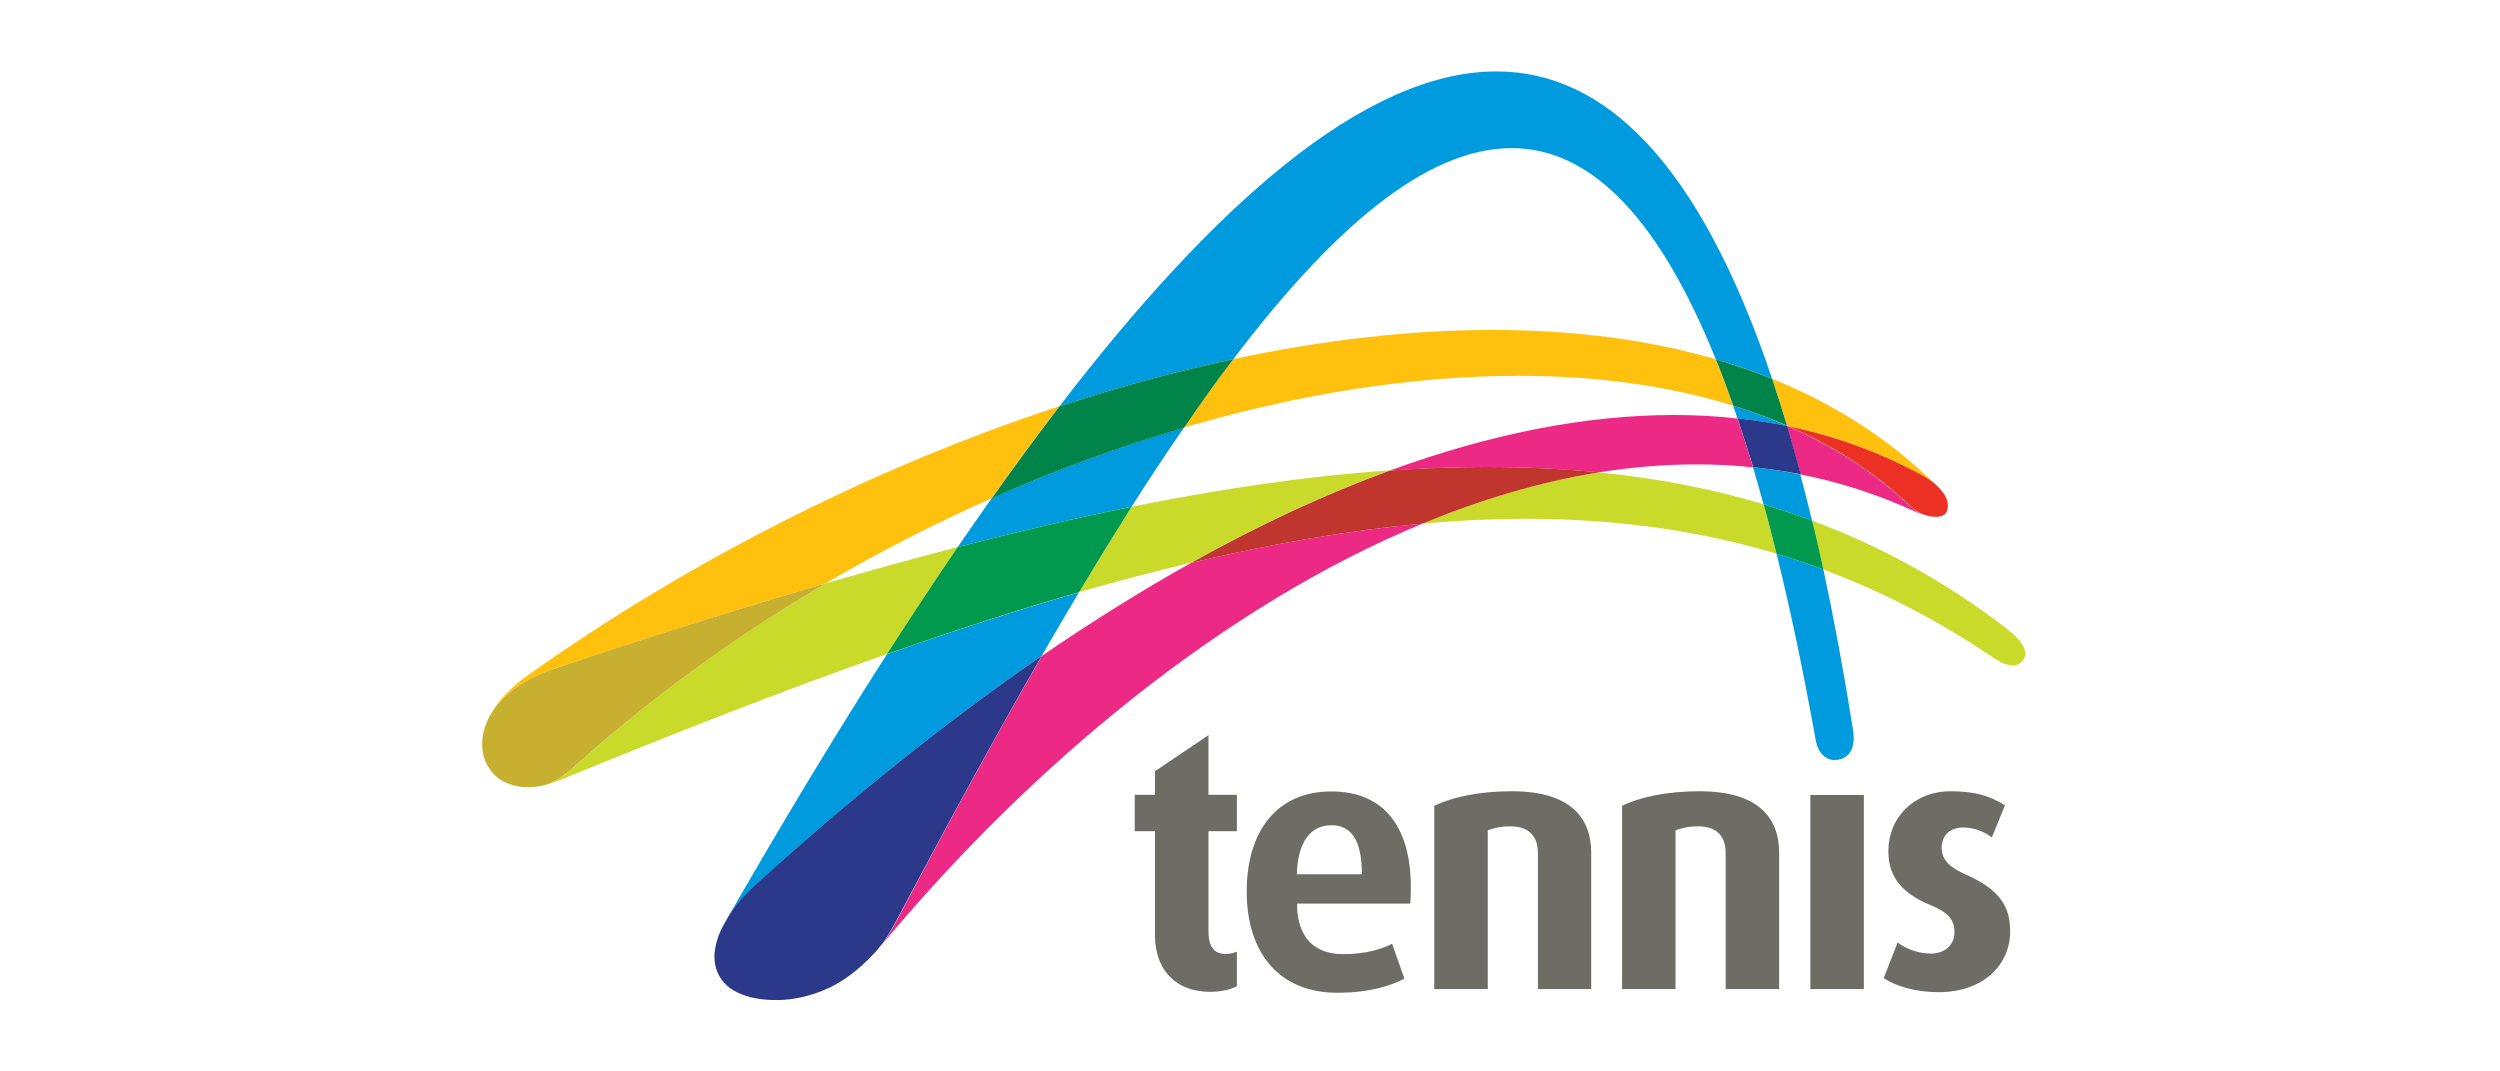
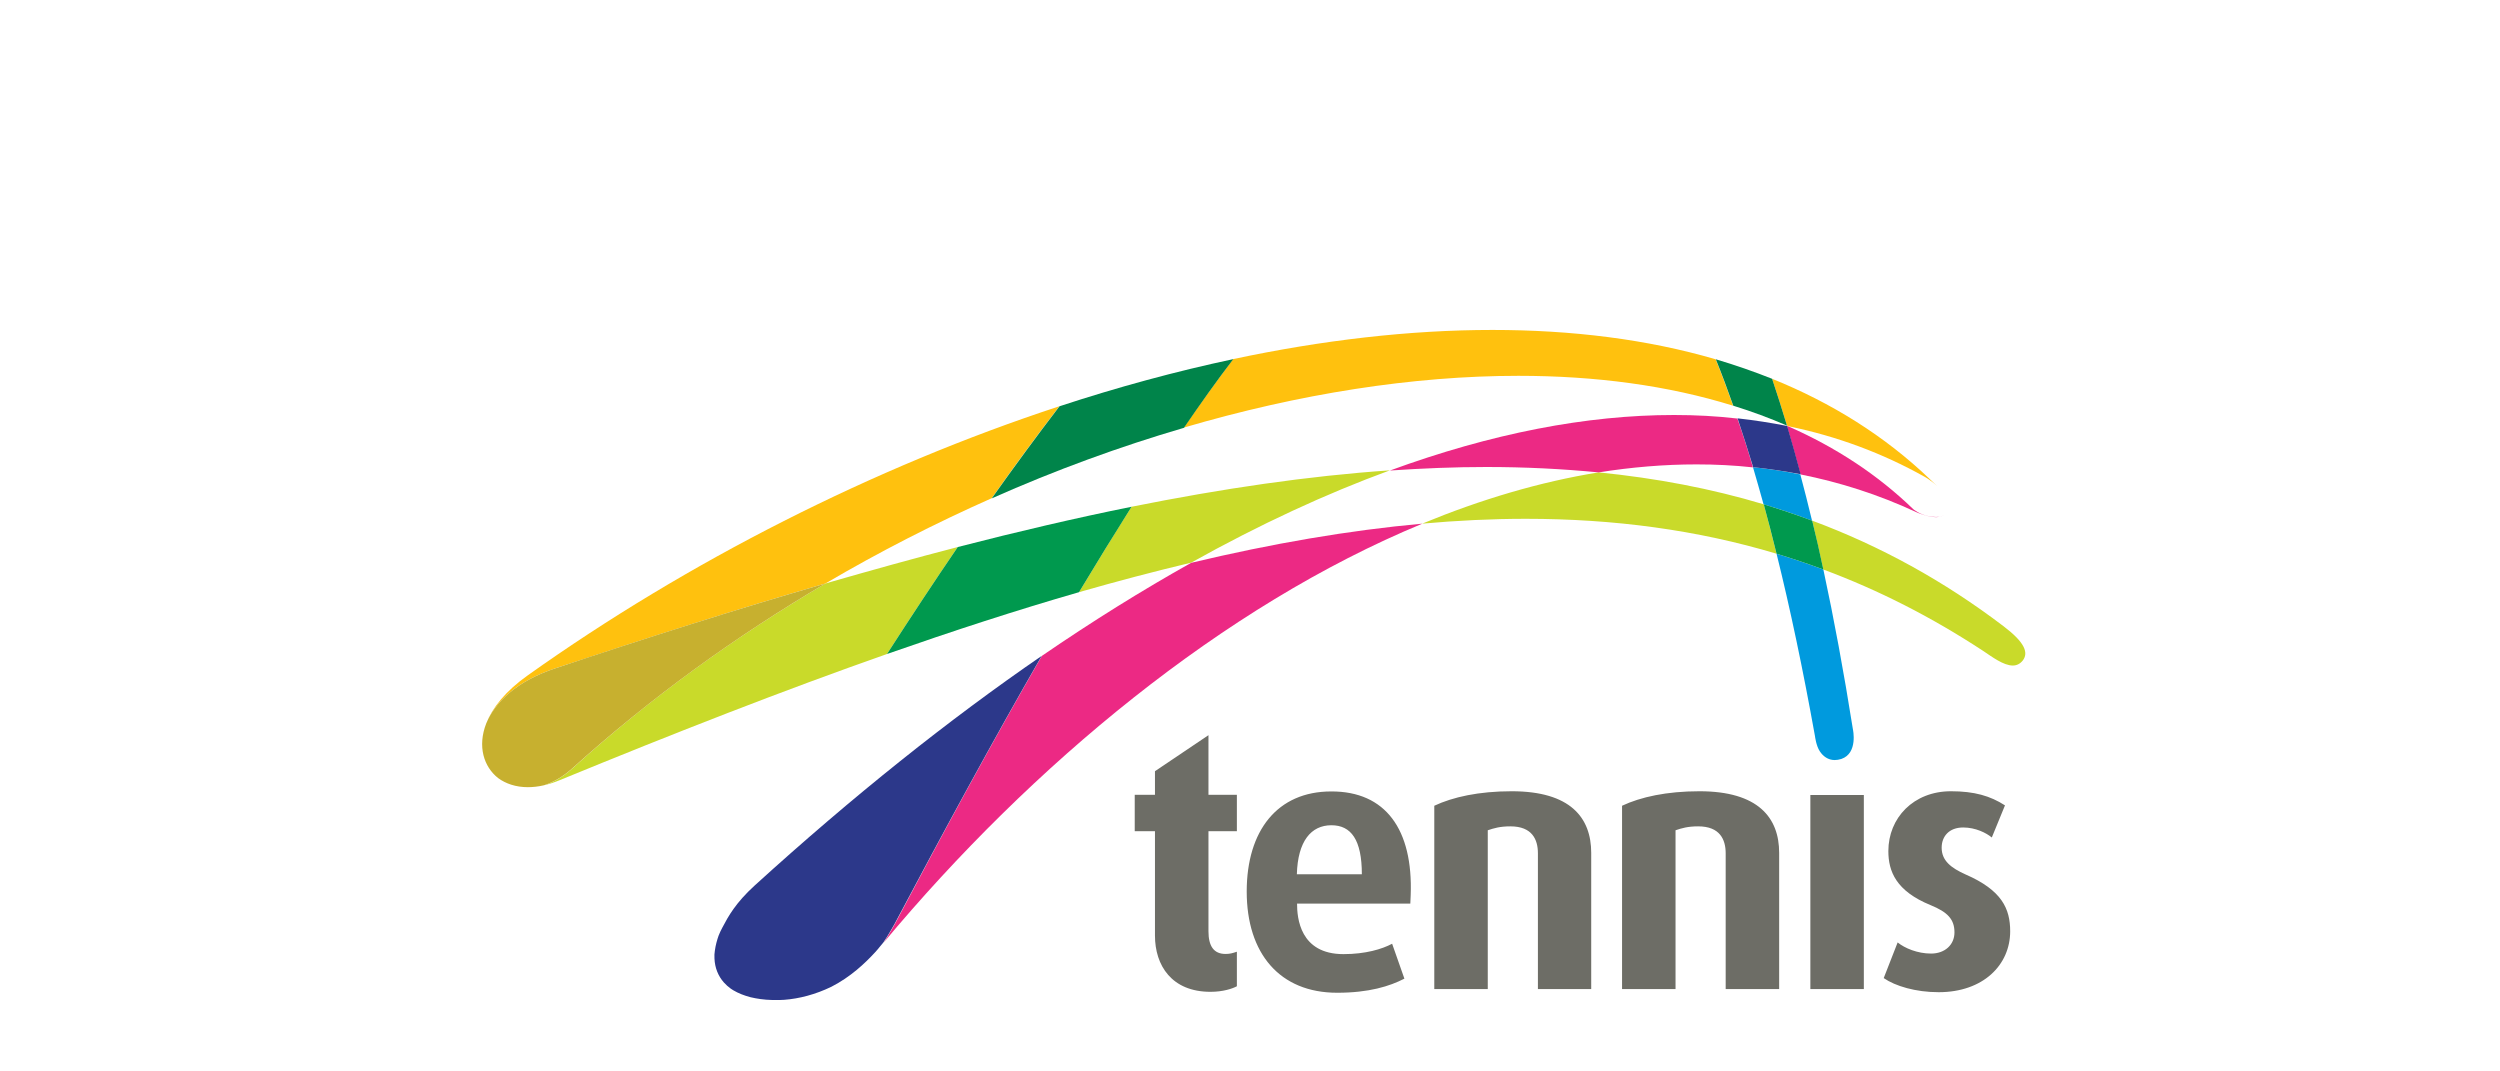
<svg xmlns="http://www.w3.org/2000/svg" width="140" height="60" viewBox="0 0 140 60" fill="none">
  <path d="M53.634 30.634C51.221 31.258 48.756 31.945 46.229 32.673C41.175 35.647 36.359 39.121 32.043 43.041C31.523 43.51 30.983 43.811 30.462 43.977C30.733 43.915 31.024 43.822 31.326 43.697C37.805 41.034 43.899 38.653 49.671 36.625C50.992 34.576 52.313 32.569 53.634 30.634ZM101.484 29.157C101.692 30.041 101.9 30.957 102.108 31.893C105.186 33.037 108.15 34.545 111.052 36.448C111.551 36.781 112.196 37.27 112.716 37.27C112.924 37.27 113.111 37.186 113.267 36.999C113.621 36.552 113.382 35.969 112.206 35.075C108.858 32.527 105.29 30.572 101.484 29.157ZM89.524 26.453C86.227 26.984 82.92 27.972 79.644 29.324C81.62 29.147 83.555 29.053 85.447 29.053C90.387 29.053 95.046 29.677 99.487 31.009C99.248 30.052 99.009 29.126 98.77 28.242C95.826 27.358 92.748 26.776 89.524 26.453ZM77.835 26.339C73.269 26.651 68.454 27.358 63.368 28.378C62.391 29.917 61.413 31.518 60.425 33.161C62.567 32.548 64.658 31.997 66.707 31.508C70.544 29.366 74.257 27.649 77.835 26.339Z" fill="#C9DA2A" />
  <path d="M59.322 22.751C48.902 26.173 38.523 31.446 29.568 37.81C28.299 38.705 27.571 39.641 27.228 40.514C27.727 39.308 28.954 38.133 31.097 37.426C36.349 35.678 41.393 34.077 46.229 32.673C49.255 30.894 52.375 29.303 55.537 27.899C56.795 26.11 58.064 24.394 59.322 22.751ZM99.238 21.212C99.519 22.054 99.799 22.928 100.07 23.833C100.101 23.843 100.142 23.864 100.174 23.874C102.888 24.436 105.426 25.382 107.766 26.693C107.766 26.693 108.13 26.89 108.473 27.213C108.462 27.202 108.442 27.182 108.431 27.171C108.234 26.984 108.078 26.838 108.078 26.838C105.54 24.405 102.555 22.554 99.238 21.212ZM83.575 18.477C78.937 18.477 74.038 19.049 69.057 20.11C68.142 21.316 67.216 22.606 66.29 23.947C72.739 22.054 79.124 21.046 85.031 21.046C89.347 21.046 93.414 21.586 97.054 22.72C96.731 21.805 96.409 20.942 96.076 20.12C92.239 18.997 88.016 18.477 83.575 18.477Z" fill="#FFC10E" />
  <path d="M46.229 32.673C41.393 34.077 36.349 35.668 31.097 37.426C28.954 38.133 27.727 39.308 27.228 40.514C26.729 41.804 27.093 42.938 27.894 43.572C28.32 43.884 28.882 44.082 29.558 44.082C29.838 44.082 30.14 44.05 30.452 43.978C30.972 43.811 31.513 43.51 32.033 43.042C36.37 39.121 41.175 35.647 46.229 32.673Z" fill="#C7B02F" />
  <path d="M79.654 29.324C75.536 29.698 71.231 30.437 66.707 31.518C63.971 33.047 61.184 34.784 58.345 36.729C55.589 41.513 52.833 46.598 50.118 51.736C50.118 51.736 49.723 52.443 49.484 52.786C57.763 42.865 68.485 33.942 79.654 29.324ZM93.746 23.24C88.848 23.24 83.523 24.27 77.835 26.35C79.675 26.225 81.475 26.152 83.232 26.152C85.385 26.152 87.486 26.256 89.524 26.454C91.355 26.162 93.195 26.006 95.005 26.006C96.066 26.006 97.116 26.058 98.166 26.173C97.886 25.216 97.594 24.301 97.293 23.438C96.138 23.302 94.953 23.24 93.746 23.24Z" fill="#EC2984" />
-   <path d="M83.232 26.152C81.474 26.152 79.675 26.214 77.834 26.349C74.257 27.66 70.544 29.376 66.706 31.518C71.23 30.447 75.536 29.698 79.654 29.324C82.93 27.972 86.238 26.984 89.534 26.453C87.486 26.245 85.385 26.152 83.232 26.152Z" fill="#C0352E" />
  <path d="M100.07 23.864C100.33 24.738 100.579 25.632 100.829 26.568C103.023 27.005 105.186 27.691 107.308 28.679C107.318 28.69 107.942 28.96 108.4 28.96C108.442 28.96 108.494 28.96 108.535 28.95C108.66 28.929 108.774 28.898 108.868 28.835C108.743 28.918 108.577 28.95 108.41 28.95C108.275 28.95 108.14 28.929 108.015 28.908C107.474 28.804 107.142 28.513 107.142 28.513C105.155 26.589 102.805 25.05 100.163 23.885C100.143 23.874 100.101 23.864 100.07 23.864Z" fill="#EC2984" />
-   <path d="M100.174 23.874C102.815 25.039 105.166 26.568 107.152 28.502C107.152 28.502 107.485 28.783 108.026 28.898C108.14 28.918 108.286 28.939 108.421 28.939C108.587 28.939 108.754 28.908 108.878 28.825C108.982 28.741 109.066 28.617 109.076 28.398C109.086 28.232 109.066 28.076 109.003 27.92C108.889 27.649 108.681 27.41 108.483 27.213C108.14 26.89 107.776 26.693 107.776 26.693C105.415 25.382 102.878 24.446 100.174 23.874Z" fill="#ED3024" />
-   <path d="M60.425 33.172C56.972 34.17 53.395 35.325 49.671 36.635C46.562 41.482 43.494 46.609 40.498 51.83C40.498 51.83 40.374 52.058 40.249 52.412C40.311 52.266 40.374 52.121 40.457 51.965C40.79 51.33 41.206 50.571 42.267 49.604C47.768 44.581 53.145 40.296 58.334 36.729C59.031 35.522 59.728 34.337 60.425 33.172ZM66.301 23.947C62.713 24.998 59.094 26.329 55.537 27.899C54.903 28.794 54.268 29.709 53.634 30.634C56.983 29.771 60.227 29.012 63.368 28.378C64.346 26.838 65.323 25.362 66.301 23.947ZM97.054 22.72C97.137 22.949 97.22 23.188 97.293 23.427C98.239 23.531 99.165 23.677 100.07 23.864C100.07 23.854 100.07 23.843 100.059 23.843C99.102 23.417 98.094 23.042 97.054 22.72ZM83.794 4C76.389 4 67.913 11.571 59.333 22.751C62.588 21.68 65.854 20.796 69.067 20.11C74.517 12.923 79.8 8.295 84.647 8.295C88.848 8.295 92.727 11.79 96.086 20.12C97.168 20.432 98.218 20.796 99.238 21.212C95.14 9.023 89.826 4 83.794 4Z" fill="#009ADE" />
  <path d="M63.368 28.378C60.227 29.012 56.983 29.771 53.634 30.634C52.313 32.569 50.992 34.576 49.671 36.625C53.384 35.325 56.962 34.16 60.425 33.162C61.413 31.518 62.391 29.927 63.368 28.378Z" fill="#00994E" />
  <path d="M96.086 20.12C96.419 20.942 96.742 21.805 97.064 22.72C98.104 23.042 99.113 23.417 100.07 23.833C99.799 22.928 99.518 22.054 99.238 21.212C98.218 20.806 97.168 20.442 96.086 20.12ZM69.067 20.11C65.843 20.796 62.588 21.68 59.333 22.751C58.075 24.394 56.806 26.121 55.537 27.91C59.094 26.329 62.713 25.008 66.301 23.958C67.227 22.606 68.142 21.316 69.067 20.11Z" fill="#00844A" />
  <path d="M99.487 31.009C100.246 34.066 100.964 37.467 101.64 41.232C101.64 41.232 101.702 41.762 101.91 42.074C102.087 42.345 102.368 42.563 102.742 42.563C102.857 42.563 102.982 42.542 103.117 42.501C104.063 42.178 103.762 40.837 103.762 40.837C103.252 37.623 102.701 34.638 102.108 31.893C101.245 31.57 100.371 31.279 99.487 31.009ZM98.166 26.162C98.364 26.838 98.562 27.525 98.759 28.242C99.674 28.513 100.59 28.825 101.474 29.157C101.255 28.263 101.047 27.41 100.818 26.568C99.955 26.391 99.061 26.256 98.166 26.162Z" fill="#009ADE" />
  <path d="M98.77 28.242C99.009 29.126 99.258 30.062 99.487 31.009C100.371 31.279 101.245 31.57 102.108 31.893C101.91 30.957 101.702 30.042 101.484 29.158C100.59 28.825 99.685 28.523 98.77 28.242Z" fill="#00994E" />
  <path d="M58.335 36.729C53.145 40.296 47.768 44.581 42.256 49.594C41.195 50.561 40.779 51.32 40.447 51.954C40.363 52.1 40.301 52.256 40.239 52.402C40.155 52.641 40.072 52.932 40.031 53.244C40.01 53.379 39.999 53.525 40.01 53.67C40.031 54.201 40.218 54.658 40.54 55.022C40.655 55.147 40.779 55.262 40.925 55.366C40.977 55.397 41.019 55.428 41.071 55.459C41.351 55.626 41.674 55.75 42.027 55.844C42.381 55.927 42.776 55.99 43.244 56C43.327 56 43.421 56 43.504 56C43.639 56 43.775 56 43.91 55.99C44.763 55.927 45.667 55.688 46.551 55.262C47.633 54.71 48.444 53.941 49.016 53.317C49.099 53.223 49.183 53.13 49.255 53.036C49.328 52.953 49.391 52.87 49.463 52.786C49.703 52.443 50.098 51.736 50.098 51.736C52.823 46.598 55.579 41.513 58.335 36.729ZM97.303 23.427C97.595 24.301 97.886 25.206 98.177 26.162C99.071 26.256 99.955 26.391 100.839 26.558C100.59 25.622 100.34 24.727 100.08 23.854C99.165 23.677 98.25 23.531 97.303 23.427Z" fill="#2C388A" />
  <path d="M101.37 44.519H104.375V55.386H101.38V44.519H101.37ZM67.788 55.542C65.615 55.542 64.678 54.066 64.678 52.391V46.547H63.545V44.508H64.678V43.187L67.674 41.17V44.508H69.265V46.547H67.674V52.152C67.674 52.974 67.965 53.421 68.63 53.421C68.88 53.421 69.015 53.379 69.265 53.296V55.23C69.015 55.366 68.485 55.542 67.788 55.542ZM86.123 55.386V47.784C86.123 47.014 85.801 46.276 84.584 46.276C83.991 46.276 83.659 46.38 83.315 46.495V55.386H80.32V45.122C81.36 44.633 82.816 44.31 84.657 44.31C87.943 44.31 89.108 45.787 89.108 47.763V55.386H86.123ZM96.638 55.386V47.784C96.638 47.014 96.315 46.276 95.099 46.276C94.506 46.276 94.173 46.38 93.83 46.495V55.386H90.835V45.122C91.874 44.633 93.331 44.31 95.171 44.31C98.458 44.31 99.633 45.787 99.633 47.763V55.386H96.638ZM108.566 55.563C107.277 55.563 106.133 55.22 105.488 54.773L106.268 52.776C106.663 53.099 107.381 53.4 108.14 53.4C108.92 53.4 109.45 52.901 109.45 52.215C109.45 51.486 109.076 51.081 108.109 50.686C106.174 49.895 105.748 48.793 105.748 47.659C105.748 45.808 107.152 44.31 109.253 44.31C110.563 44.31 111.458 44.571 112.279 45.101L111.541 46.9C111.229 46.64 110.626 46.339 109.939 46.339C109.138 46.339 108.733 46.848 108.733 47.472C108.733 48.2 109.263 48.606 110.074 48.97C112.102 49.854 112.57 50.883 112.57 52.152C112.57 54.035 111.062 55.563 108.566 55.563ZM78.999 50.124L78.978 50.602H72.635C72.635 51.393 72.79 53.431 75.234 53.431C76.462 53.431 77.398 53.151 77.959 52.849L78.646 54.804C77.824 55.23 76.659 55.594 74.881 55.594C71.667 55.594 69.816 53.4 69.816 49.926C69.816 46.515 71.532 44.321 74.548 44.321C77.595 44.31 79.135 46.453 78.999 50.124ZM74.558 46.214C73.425 46.214 72.676 47.098 72.624 48.959H76.264C76.264 47.025 75.661 46.214 74.558 46.214Z" fill="#6D6D66" />
</svg>